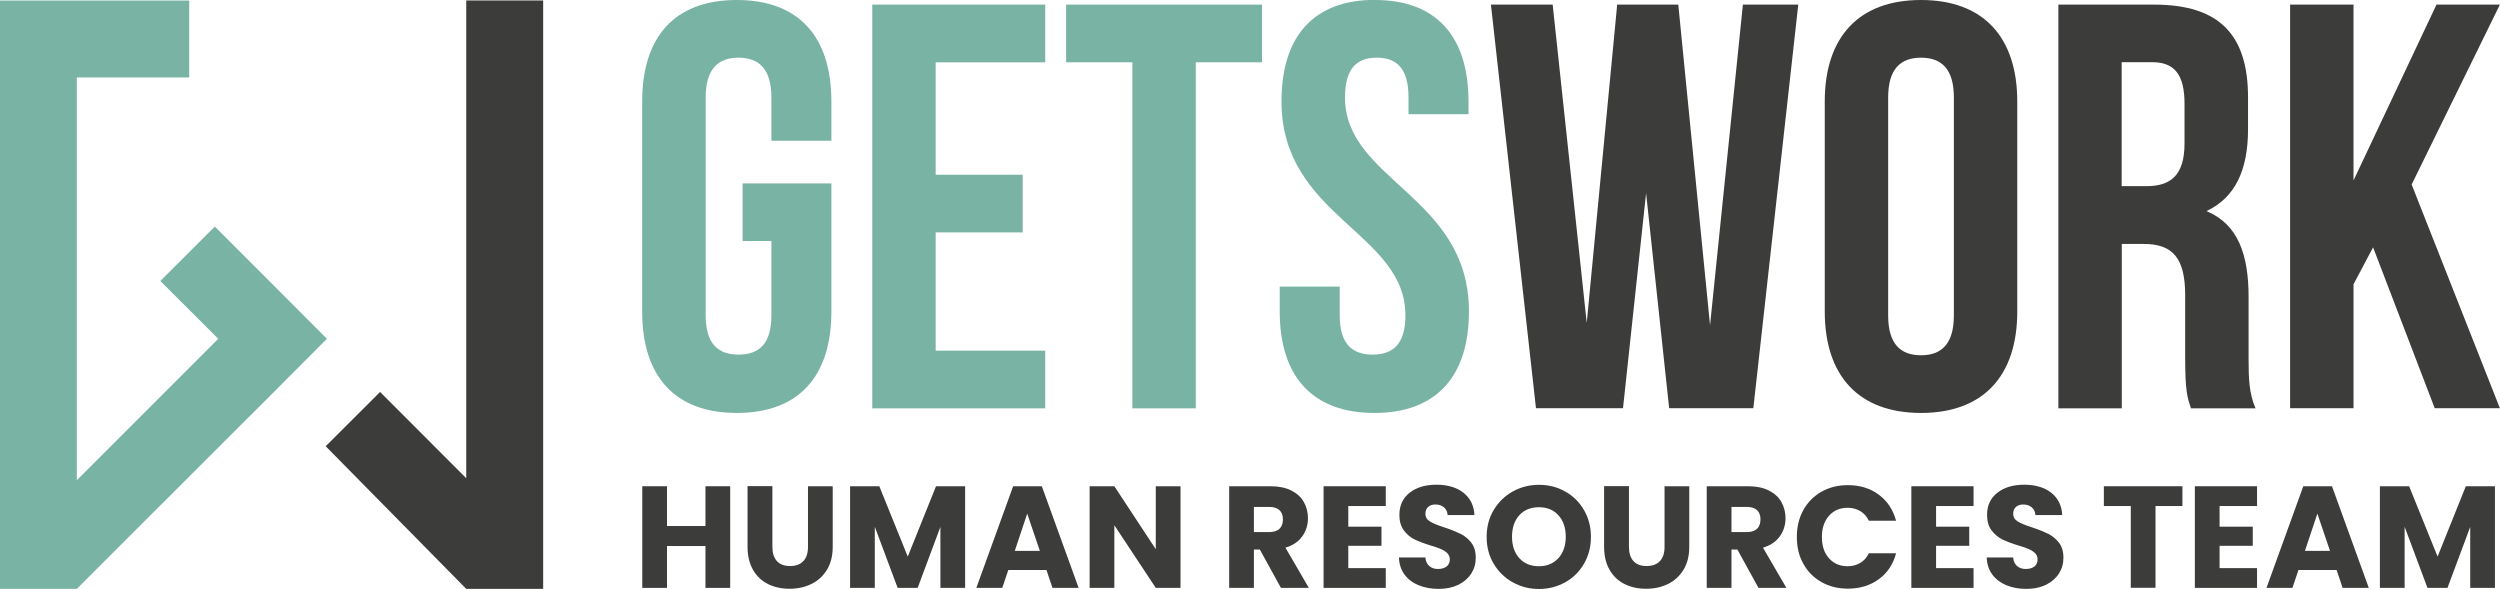
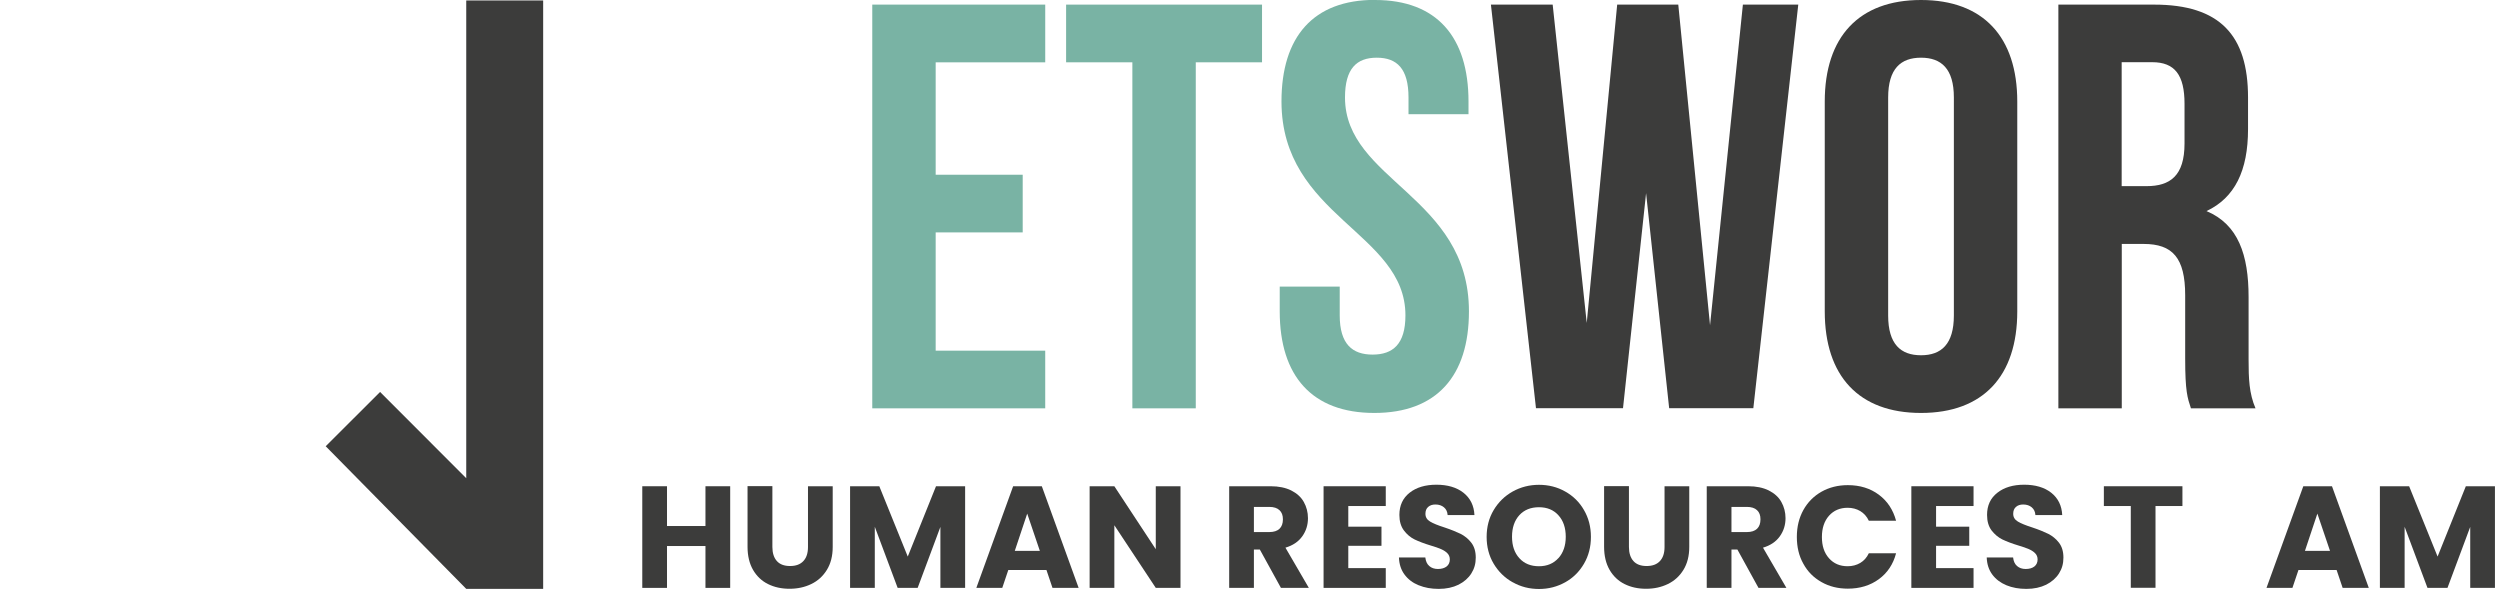
<svg xmlns="http://www.w3.org/2000/svg" id="a" viewBox="0 0 227.51 53.59">
  <defs>
    <style>.b{fill:#3c3c3b;}.c{fill:#79b3a4;}</style>
  </defs>
  <g>
-     <polygon class="c" points="29.75 30.83 24.82 35.78 11.42 49.16 6.99 53.59 0 53.59 0 .05 17.22 .05 17.22 7.05 6.99 7.05 6.99 43.7 19.86 30.83 18.41 29.38 14.59 25.57 19.55 20.62 24.82 25.89 29.64 30.72 29.75 30.83" />
    <polyline class="b" points="29.64 40.61 34.59 35.67 42.43 43.52 42.43 .04 49.43 .04 49.43 53.59 42.43 53.59" />
  </g>
  <g>
-     <path class="c" d="M67.58,16.69h8.08v11.65c0,5.88-2.94,9.24-8.61,9.24s-8.61-3.36-8.61-9.24V9.24c0-5.88,2.94-9.24,8.61-9.24s8.61,3.36,8.61,9.24v3.57h-5.46v-3.94c0-2.62-1.15-3.62-2.99-3.62s-2.99,1-2.99,3.62V28.7c0,2.62,1.15,3.57,2.99,3.57s2.99-.94,2.99-3.57v-6.77h-2.62v-5.25Z" />
    <path class="c" d="M85.15,15.9h7.92v5.25h-7.92v10.76h9.97v5.25h-15.74V.42h15.74V5.67h-9.97V15.9Z" />
    <path class="c" d="M97.01,.42h17.84V5.67h-6.03v31.49h-5.77V5.67h-6.03V.42Z" />
    <path class="c" d="M125.14,0c5.61,0,8.5,3.36,8.5,9.24v1.15h-5.46v-1.52c0-2.62-1.05-3.62-2.89-3.62s-2.89,1-2.89,3.62c0,7.56,11.28,8.97,11.28,19.47,0,5.88-2.94,9.24-8.61,9.24s-8.61-3.36-8.61-9.24v-2.26h5.46v2.62c0,2.62,1.15,3.57,2.99,3.57s2.99-.94,2.99-3.57c0-7.56-11.28-8.97-11.28-19.47,0-5.88,2.89-9.24,8.5-9.24Z" />
    <path class="b" d="M149.8,17.58l-2.1,19.57h-7.92L135.68,.42h5.62l3.1,28.97L147.17,.42h5.56l2.89,29.18L158.61,.42h5.04l-4.09,36.73h-7.66l-2.1-19.57Z" />
    <path class="b" d="M166.06,9.24c0-5.88,3.1-9.24,8.76-9.24s8.76,3.36,8.76,9.24V28.34c0,5.88-3.1,9.24-8.76,9.24s-8.76-3.36-8.76-9.24V9.24Zm5.77,19.47c0,2.62,1.15,3.62,2.99,3.62s2.99-1,2.99-3.62V8.87c0-2.62-1.15-3.62-2.99-3.62s-2.99,1-2.99,3.62V28.7Z" />
    <path class="b" d="M199.38,37.15c-.31-.94-.52-1.52-.52-4.51v-5.77c0-3.41-1.15-4.67-3.78-4.67h-1.99v14.96h-5.77V.42h8.71c5.98,0,8.55,2.78,8.55,8.45v2.89c0,3.78-1.21,6.24-3.78,7.45,2.89,1.21,3.83,3.99,3.83,7.82v5.67c0,1.78,.05,3.1,.63,4.46h-5.88Zm-6.3-31.49v11.28h2.26c2.15,0,3.46-.94,3.46-3.88v-3.62c0-2.62-.89-3.78-2.94-3.78h-2.78Z" />
-     <path class="b" d="M215.96,22.51l-1.78,3.36v11.28h-5.77V.42h5.77V16.42L221.73,.42h5.77l-8.03,16.37,8.03,20.36h-5.93l-5.61-14.64Z" />
  </g>
  <g>
    <path class="b" d="M66.45,44.25v9.25h-2.25v-3.81h-3.5v3.81h-2.25v-9.25h2.25v3.62h3.5v-3.62h2.25Z" />
    <path class="b" d="M70.29,44.25v5.53c0,.55,.14,.98,.41,1.28,.27,.3,.67,.45,1.2,.45s.93-.15,1.21-.45c.28-.3,.42-.72,.42-1.28v-5.53h2.25v5.52c0,.83-.18,1.52-.53,2.09-.35,.57-.82,1-1.42,1.29s-1.25,.43-1.98,.43-1.38-.14-1.96-.43c-.57-.28-1.03-.72-1.36-1.29-.33-.57-.5-1.28-.5-2.1v-5.52h2.25Z" />
    <path class="b" d="M87.83,44.25v9.25h-2.25v-5.55l-2.07,5.55h-1.82l-2.08-5.56v5.56h-2.25v-9.25h2.66l2.59,6.4,2.57-6.4h2.65Z" />
    <path class="b" d="M95.21,51.87h-3.45l-.55,1.63h-2.36l3.35-9.25h2.61l3.35,9.25h-2.38l-.55-1.63Zm-.58-1.74l-1.15-3.39-1.13,3.39h2.28Z" />
    <path class="b" d="M107.43,53.5h-2.25l-3.77-5.7v5.7h-2.25v-9.25h2.25l3.77,5.73v-5.73h2.25v9.25Z" />
    <path class="b" d="M116.57,53.5l-1.92-3.49h-.54v3.49h-2.25v-9.25h3.78c.73,0,1.35,.13,1.86,.38,.51,.26,.9,.6,1.15,1.05,.25,.44,.38,.94,.38,1.48,0,.61-.17,1.16-.52,1.65s-.86,.83-1.53,1.03l2.13,3.66h-2.54Zm-2.46-5.08h1.4c.41,0,.72-.1,.93-.3s.31-.49,.31-.86-.1-.63-.31-.83c-.21-.2-.52-.3-.93-.3h-1.4v2.29Z" />
    <path class="b" d="M122.7,46.06v1.87h3.02v1.74h-3.02v2.03h3.41v1.8h-5.66v-9.25h5.66v1.8h-3.41Z" />
    <path class="b" d="M129.1,53.26c-.54-.22-.96-.54-1.28-.97-.32-.43-.49-.95-.51-1.56h2.4c.04,.34,.15,.6,.36,.78,.2,.18,.47,.27,.79,.27s.6-.08,.79-.23c.19-.15,.29-.37,.29-.64,0-.23-.08-.42-.23-.57-.15-.15-.34-.27-.57-.37s-.54-.21-.95-.33c-.6-.18-1.08-.37-1.46-.55-.38-.19-.7-.46-.97-.82-.27-.36-.41-.83-.41-1.41,0-.86,.31-1.53,.93-2.02,.62-.49,1.44-.73,2.44-.73s1.84,.24,2.46,.73c.62,.49,.96,1.17,1,2.03h-2.44c-.02-.3-.13-.53-.33-.7-.2-.17-.46-.26-.78-.26-.27,0-.49,.07-.66,.22-.17,.15-.25,.35-.25,.63,0,.3,.14,.53,.42,.7,.28,.17,.72,.35,1.32,.54,.6,.2,1.08,.4,1.46,.58,.37,.19,.7,.45,.97,.8,.27,.35,.41,.8,.41,1.36s-.13,1.01-.4,1.44c-.27,.43-.66,.77-1.17,1.03-.51,.25-1.11,.38-1.8,.38s-1.28-.11-1.82-.33Z" />
    <path class="b" d="M137.66,52.99c-.72-.4-1.3-.97-1.73-1.69s-.64-1.54-.64-2.44,.21-1.72,.64-2.44c.43-.72,1-1.28,1.73-1.69,.72-.4,1.52-.61,2.39-.61s1.67,.2,2.39,.61c.72,.4,1.3,.97,1.71,1.69,.42,.72,.63,1.53,.63,2.44s-.21,1.72-.63,2.44c-.42,.72-.99,1.29-1.71,1.69-.72,.4-1.51,.61-2.38,.61s-1.67-.2-2.39-.61Zm4.16-2.19c.44-.49,.67-1.14,.67-1.95s-.22-1.47-.67-1.96c-.44-.49-1.03-.73-1.77-.73s-1.34,.24-1.78,.72-.67,1.14-.67,1.96,.22,1.47,.67,1.96c.44,.49,1.04,.73,1.78,.73s1.33-.25,1.77-.74Z" />
    <path class="b" d="M148.24,44.25v5.53c0,.55,.14,.98,.41,1.28,.27,.3,.67,.45,1.2,.45s.93-.15,1.21-.45c.28-.3,.42-.72,.42-1.28v-5.53h2.25v5.52c0,.83-.18,1.52-.53,2.09-.35,.57-.82,1-1.42,1.29s-1.25,.43-1.98,.43-1.38-.14-1.96-.43c-.57-.28-1.03-.72-1.36-1.29-.33-.57-.5-1.28-.5-2.1v-5.52h2.25Z" />
    <path class="b" d="M160.03,53.5l-1.92-3.49h-.54v3.49h-2.25v-9.25h3.78c.73,0,1.35,.13,1.86,.38,.51,.26,.9,.6,1.15,1.05,.25,.44,.38,.94,.38,1.48,0,.61-.17,1.16-.52,1.65s-.86,.83-1.53,1.03l2.13,3.66h-2.54Zm-2.46-5.08h1.4c.41,0,.72-.1,.93-.3s.31-.49,.31-.86-.1-.63-.31-.83c-.21-.2-.52-.3-.93-.3h-1.4v2.29Z" />
    <path class="b" d="M164.11,46.42c.4-.72,.95-1.27,1.65-1.67,.71-.4,1.51-.6,2.4-.6,1.1,0,2.04,.29,2.82,.87s1.3,1.37,1.57,2.37h-2.48c-.18-.39-.45-.68-.78-.88-.34-.2-.72-.3-1.15-.3-.69,0-1.26,.24-1.69,.72-.43,.48-.65,1.13-.65,1.94s.21,1.45,.65,1.94c.43,.48,.99,.72,1.69,.72,.43,0,.81-.1,1.15-.3,.34-.2,.6-.5,.78-.88h2.48c-.26,1-.79,1.79-1.57,2.36-.78,.57-1.72,.86-2.82,.86-.9,0-1.7-.2-2.4-.6-.71-.4-1.26-.95-1.65-1.67-.4-.71-.59-1.52-.59-2.44s.2-1.73,.59-2.44Z" />
    <path class="b" d="M176.19,46.06v1.87h3.02v1.74h-3.02v2.03h3.41v1.8h-5.66v-9.25h5.66v1.8h-3.41Z" />
    <path class="b" d="M182.59,53.26c-.53-.22-.96-.54-1.28-.97-.32-.43-.49-.95-.51-1.56h2.4c.04,.34,.15,.6,.36,.78s.46,.27,.79,.27,.6-.08,.79-.23c.19-.15,.29-.37,.29-.64,0-.23-.08-.42-.23-.57-.15-.15-.34-.27-.57-.37s-.54-.21-.95-.33c-.6-.18-1.08-.37-1.46-.55-.38-.19-.7-.46-.98-.82-.27-.36-.41-.83-.41-1.41,0-.86,.31-1.53,.94-2.02,.62-.49,1.44-.73,2.44-.73s1.84,.24,2.46,.73c.62,.49,.96,1.17,1,2.03h-2.44c-.02-.3-.13-.53-.33-.7-.2-.17-.46-.26-.78-.26-.27,0-.49,.07-.66,.22-.17,.15-.25,.35-.25,.63,0,.3,.14,.53,.42,.7s.72,.35,1.32,.54c.6,.2,1.08,.4,1.45,.58,.37,.19,.7,.45,.97,.8,.27,.35,.41,.8,.41,1.36s-.13,1.01-.4,1.44c-.27,.43-.66,.77-1.17,1.03-.51,.25-1.11,.38-1.8,.38s-1.28-.11-1.82-.33Z" />
    <path class="b" d="M198.61,44.25v1.8h-2.45v7.44h-2.25v-7.44h-2.45v-1.8h7.15Z" />
-     <path class="b" d="M201.99,46.06v1.87h3.02v1.74h-3.02v2.03h3.41v1.8h-5.66v-9.25h5.66v1.8h-3.41Z" />
    <path class="b" d="M212.62,51.87h-3.45l-.55,1.63h-2.36l3.35-9.25h2.61l3.35,9.25h-2.38l-.55-1.63Zm-.58-1.74l-1.15-3.39-1.13,3.39h2.28Z" />
    <path class="b" d="M227.05,44.25v9.25h-2.25v-5.55l-2.07,5.55h-1.82l-2.08-5.56v5.56h-2.25v-9.25h2.66l2.59,6.4,2.57-6.4h2.65Z" />
  </g>
</svg>